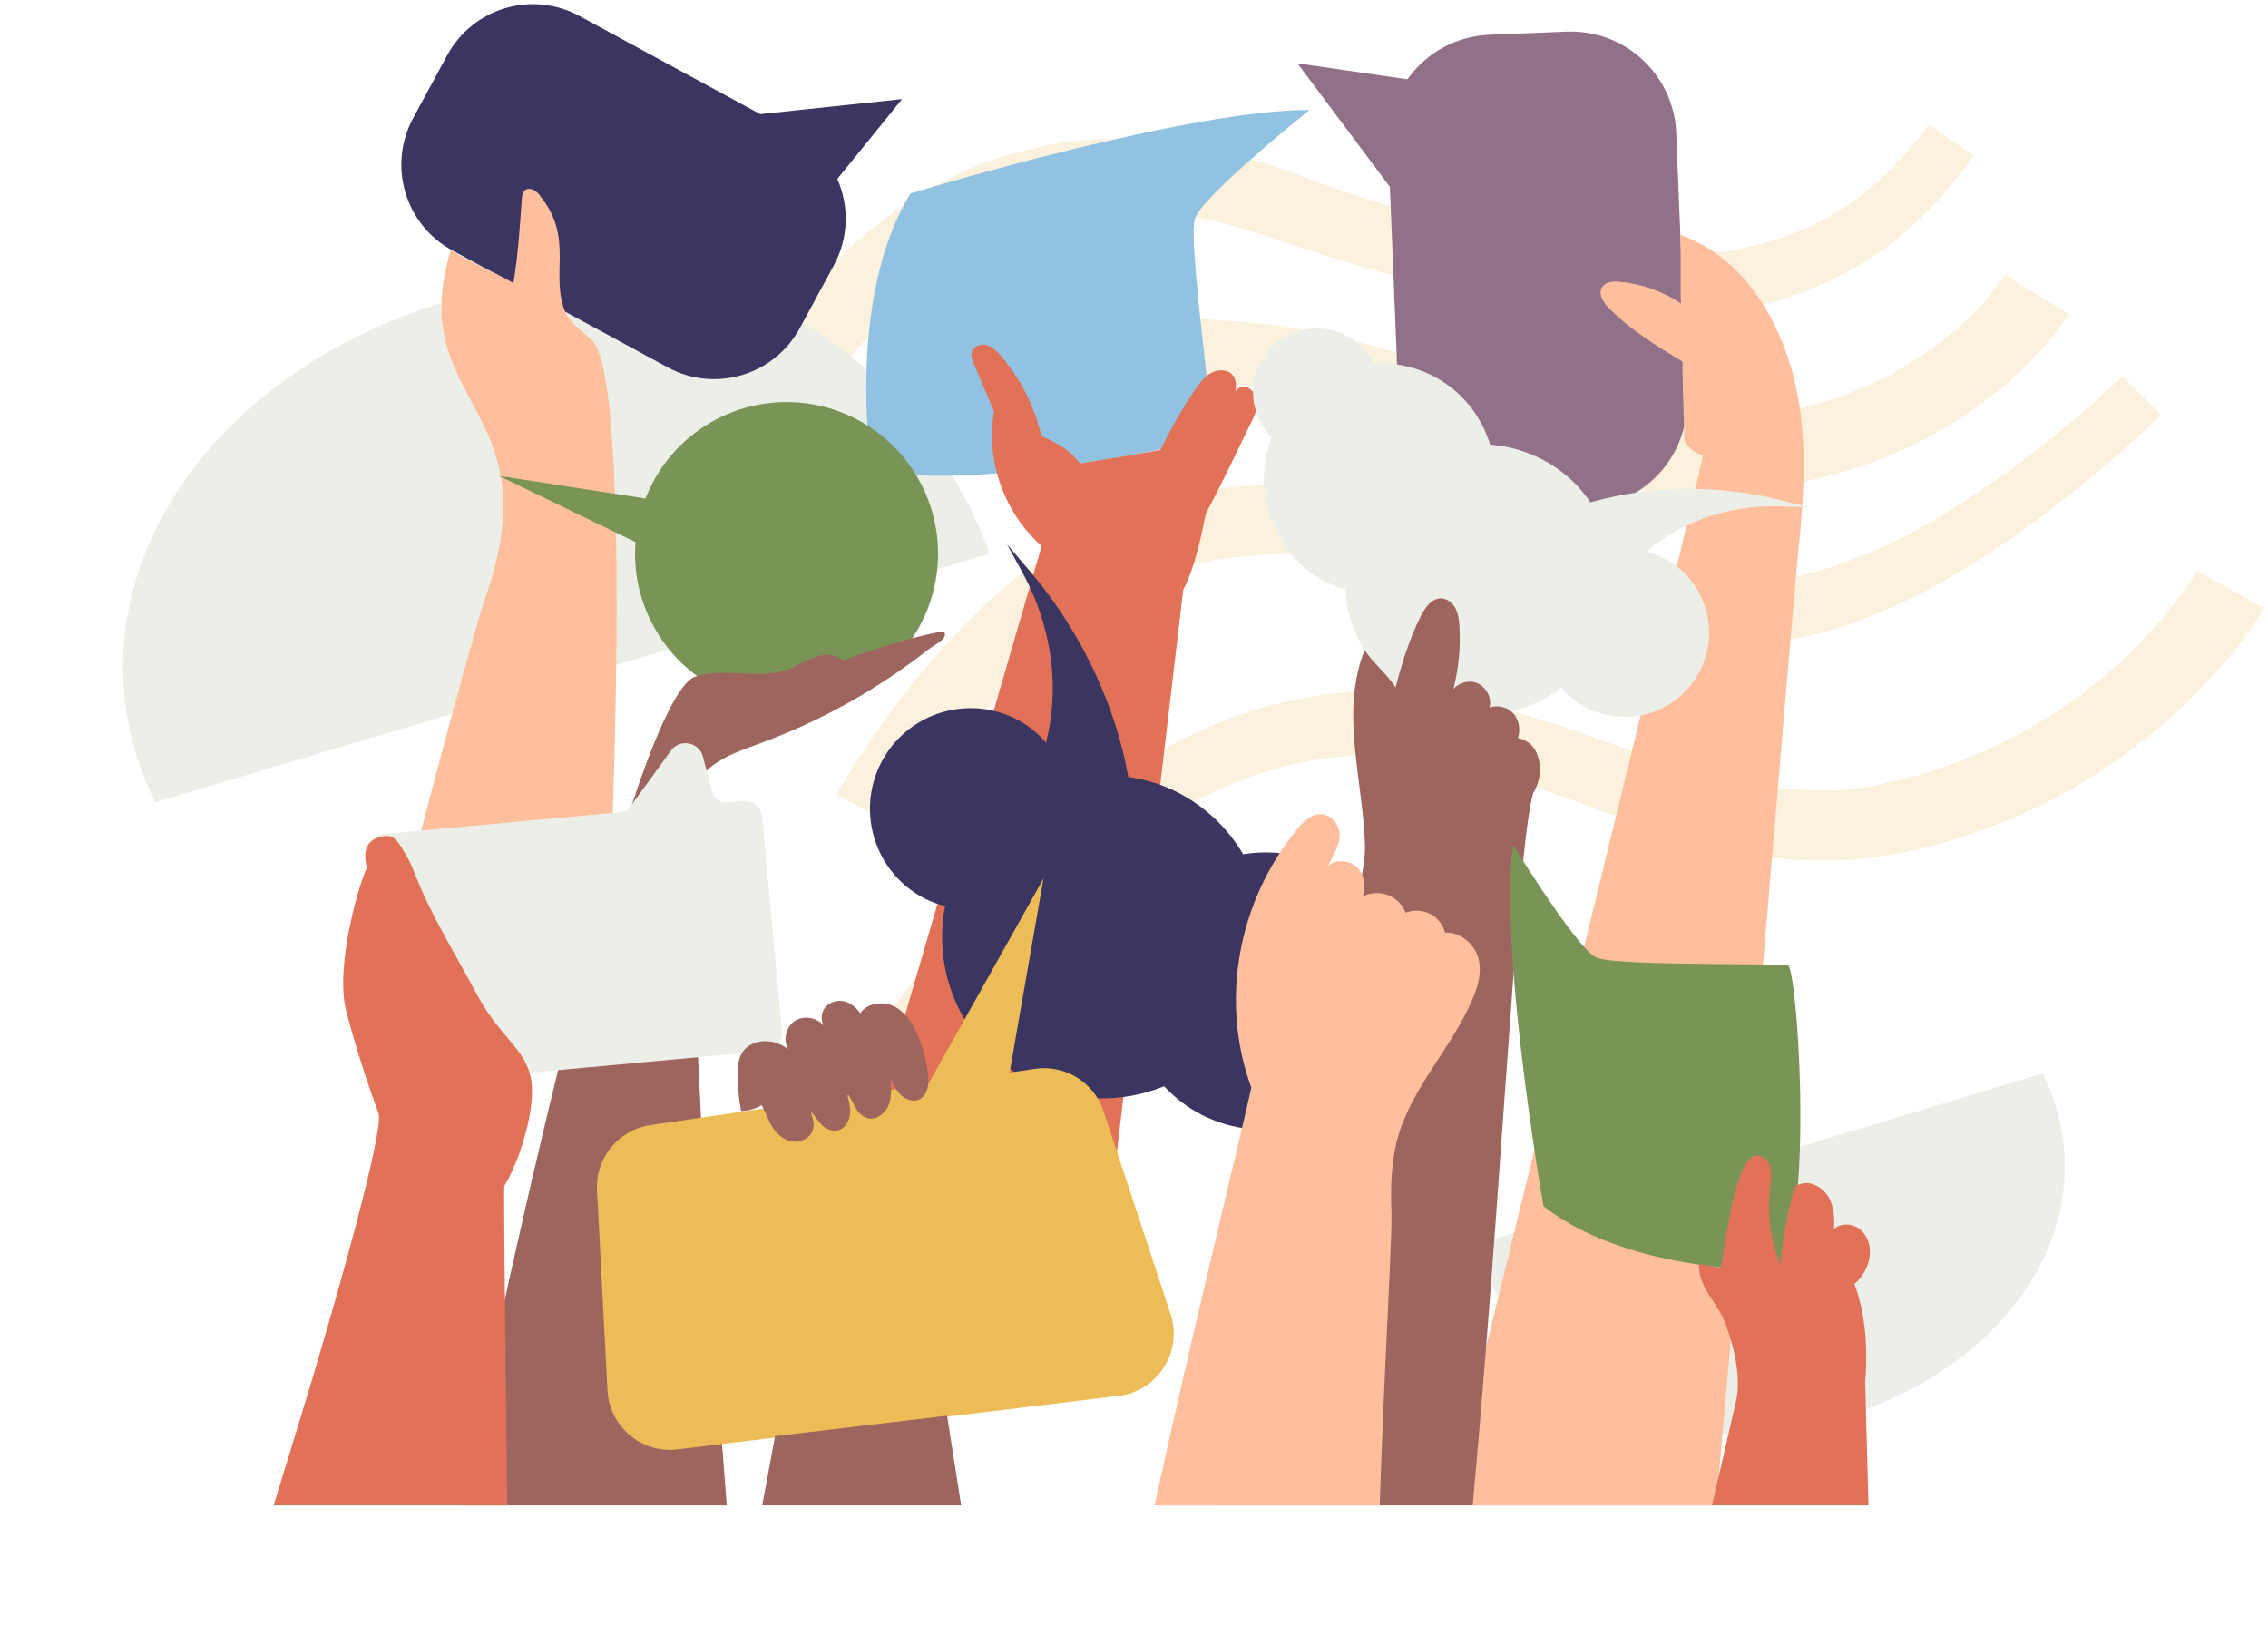
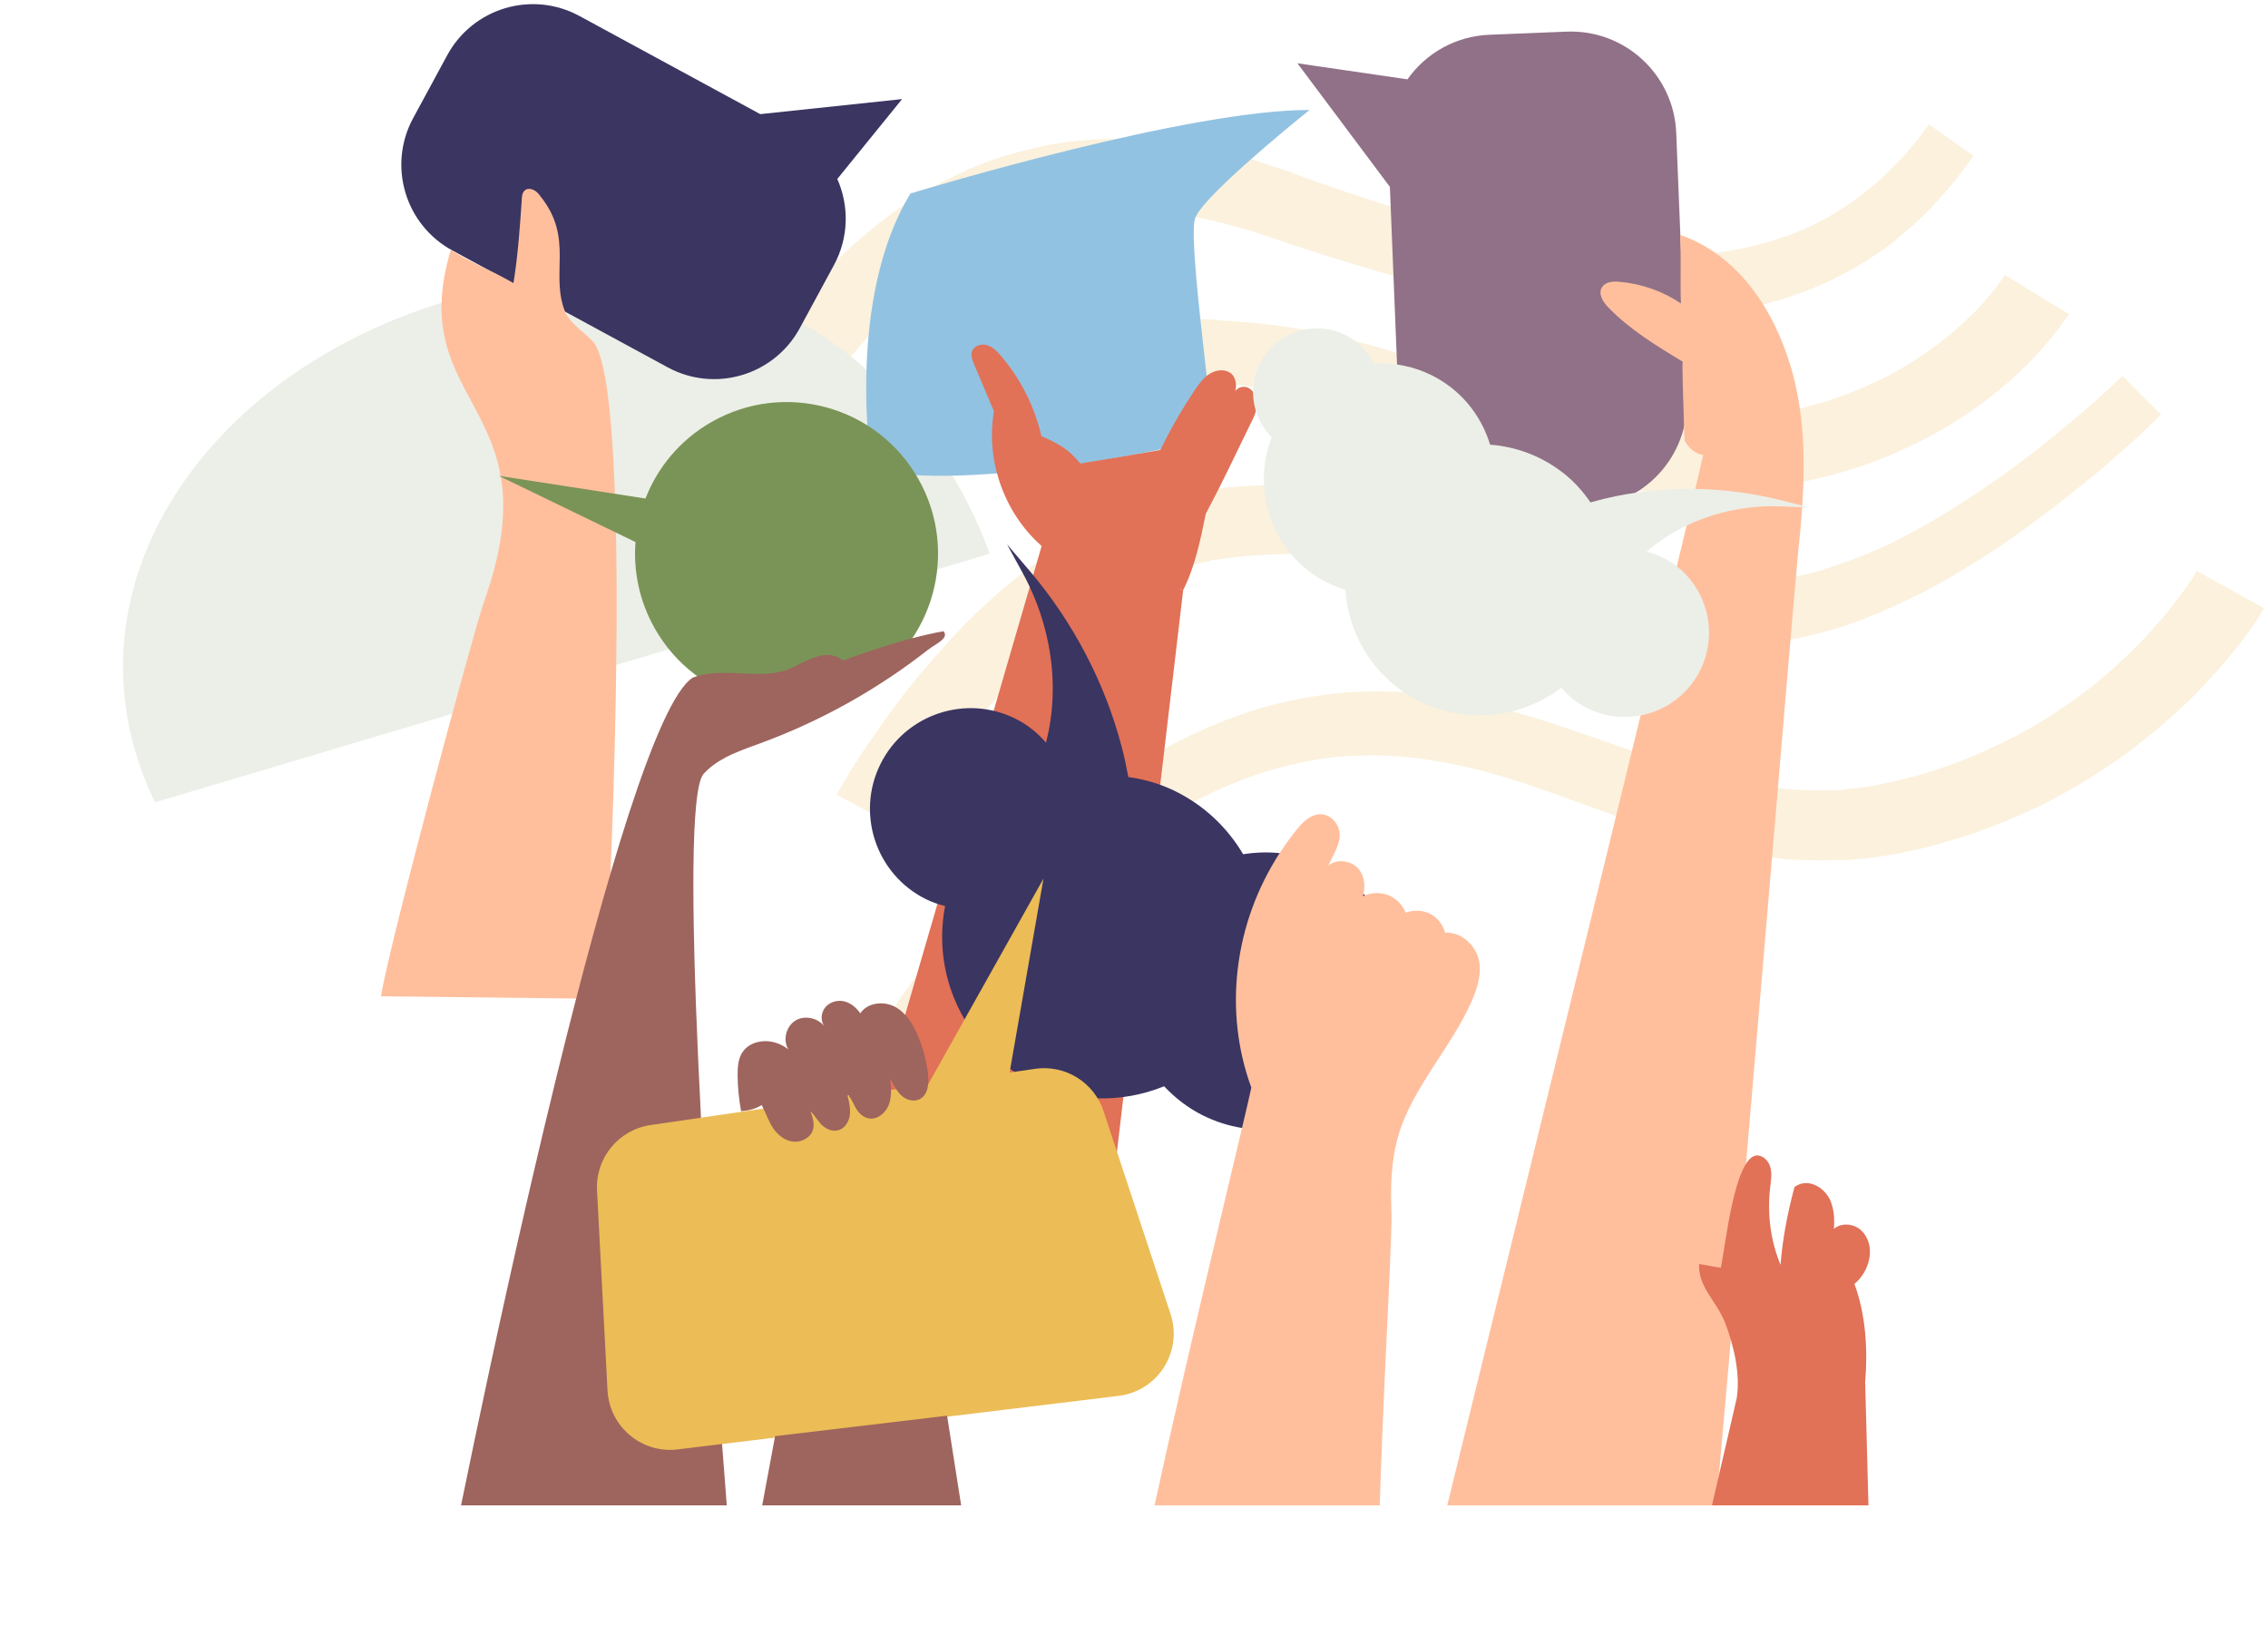
<svg xmlns="http://www.w3.org/2000/svg" width="547" height="392" viewBox="0 0 547 392" fill="none">
  <g style="mix-blend-mode:multiply">
    <path d="M170.265 104.091C177.692 91.876 185.915 79.793 195.995 68.772C201.035 63.328 206.473 58.149 212.441 53.502C218.409 48.855 225.041 44.739 232.07 41.552L233.396 40.888L234.722 40.357L237.375 39.295C239.232 38.631 241.089 37.967 242.813 37.436C244.669 36.905 246.526 36.373 248.383 35.975L251.168 35.311C252.097 35.046 253.025 34.913 253.953 34.78C261.513 33.452 269.338 33.187 276.765 33.851C284.325 34.382 291.752 35.709 298.914 37.569L304.219 39.162C305.944 39.693 307.668 40.357 309.525 40.888C310.32 41.154 311.249 41.419 312.044 41.817L314.432 42.747C316.023 43.278 317.747 43.942 319.339 44.473C332.337 48.988 345.467 53.104 358.729 56.291C371.992 59.477 385.255 61.602 398.518 61.867C411.648 62 424.778 60.008 436.317 54.697C447.855 49.386 457.67 40.622 465.23 30L475.972 37.569C471.728 43.676 466.821 49.386 461.118 54.564C459.659 55.759 458.2 56.954 456.741 58.282C455.283 59.477 453.691 60.539 452.099 61.602C450.508 62.664 448.916 63.593 447.192 64.656L444.672 65.983C443.877 66.382 442.948 66.913 442.152 67.311C435.256 70.631 427.961 73.021 420.667 74.481C413.239 75.942 405.812 76.606 398.518 76.606C383.796 76.606 369.34 74.481 355.414 71.427C341.355 68.241 327.827 64.257 314.299 59.876C312.575 59.344 310.983 58.813 309.259 58.149L306.739 57.353C305.944 57.087 305.148 56.822 304.352 56.556C302.76 56.025 301.169 55.494 299.577 55.095L294.803 53.768C288.437 52.174 282.071 51.112 275.572 50.846C262.84 50.05 250.24 52.174 238.966 57.751C233.263 60.407 227.958 63.859 223.051 67.842C218.011 71.826 213.369 76.473 209.125 81.386C200.504 91.212 192.945 102.498 186.048 114.183L170 104.622L170.265 104.091Z" fill="#ECBC56" fill-opacity="0.2" />
    <path d="M498.784 75.942L498.519 76.473L498.254 76.871L497.723 77.535C497.723 77.535 497.06 78.465 496.795 78.863C496.132 79.66 495.601 80.457 494.938 81.253C493.612 82.847 492.286 84.307 490.959 85.768C488.307 88.689 485.389 91.344 482.339 93.867C476.238 98.913 469.739 103.162 462.71 106.614C459.261 108.34 455.68 109.934 452.099 111.261C448.518 112.589 444.805 113.784 441.091 114.714C440.163 114.979 439.234 115.112 438.306 115.378C437.378 115.643 436.449 115.776 435.521 116.042C433.664 116.44 431.807 116.838 429.818 117.104L427.033 117.502L424.247 117.768C422.391 118.033 420.534 118.166 418.677 118.299C411.25 118.963 403.558 119.095 395.998 118.432C388.438 117.9 380.878 116.573 373.584 114.714C366.289 112.855 359.26 110.332 352.496 107.809C345.732 105.286 339.233 102.764 332.734 100.506C326.236 98.249 319.737 96.39 313.105 95.062C306.474 93.734 299.843 92.805 293.079 92.407C291.354 92.274 289.63 92.274 288.039 92.141H285.519H282.999H280.479C279.551 92.141 278.887 92.141 278.092 92.141H275.704C274.909 92.274 274.113 92.407 273.317 92.54C266.951 93.203 260.585 94.797 254.616 97.32C242.547 102.1 231.672 110.199 222.388 119.892C217.746 124.805 213.502 129.983 209.523 135.56C207.534 138.349 205.677 141.137 203.953 144.058C203.024 145.519 202.228 146.979 201.433 148.44C201.035 149.237 200.637 149.9 200.239 150.697L199.709 151.759L199.178 152.822L187.109 147.51C187.109 147.51 187.507 146.581 187.772 146.05L188.435 144.722C188.833 143.925 189.231 142.996 189.761 142.199C190.69 140.473 191.486 138.88 192.414 137.286C194.271 134.1 196.26 130.913 198.382 127.859C202.494 121.751 207.136 115.776 212.308 110.332C217.481 104.888 223.051 99.71 229.152 95.195C235.253 90.681 242.017 86.83 249.179 83.776C256.341 80.722 263.9 78.73 271.593 77.801C272.521 77.801 273.582 77.535 274.511 77.403H277.428C278.357 77.137 279.418 77.004 280.346 77.004H283.131H285.917H288.702C290.559 77.004 292.415 77.004 294.272 77.27C301.699 77.668 309.127 78.465 316.554 79.925C323.848 81.386 331.143 83.245 338.172 85.502C352.231 90.017 365.095 95.593 378.093 98.647C384.592 100.241 391.091 101.17 397.722 101.569C404.353 101.967 410.985 101.834 417.616 101.037C419.34 101.037 420.932 100.639 422.656 100.506L425.176 100.241L427.563 99.842C429.155 99.577 430.746 99.178 432.338 98.913C433.134 98.78 433.929 98.515 434.725 98.382C435.521 98.116 436.317 97.984 437.112 97.718C440.295 96.921 443.346 95.859 446.396 94.664C449.447 93.469 452.365 92.141 455.282 90.681C460.985 87.627 466.423 84.042 471.198 79.925C473.585 77.801 475.972 75.676 478.094 73.286C479.155 72.091 480.216 70.896 481.145 69.701C481.675 69.037 482.073 68.506 482.471 67.842C482.736 67.577 482.869 67.311 483.134 66.913L483.4 66.515V66.249L499.315 75.942H498.784Z" fill="#ECBC56" fill-opacity="0.2" />
    <path d="M201.831 191.594L202.626 190.133L203.422 188.805C203.953 188.008 204.483 187.079 204.881 186.282C205.942 184.556 207.003 182.963 208.064 181.369C210.186 178.183 212.441 174.996 214.695 171.809C216.95 168.755 219.337 165.701 221.857 162.647C224.377 159.726 226.897 156.805 229.55 153.884C234.855 148.174 240.558 142.863 246.924 137.95C253.157 133.17 259.922 128.656 267.349 125.336L270.134 124.008C271.062 123.61 271.991 123.212 273.052 122.813C273.98 122.415 274.908 122.017 275.969 121.751L278.887 120.822C278.887 120.822 279.816 120.556 280.346 120.423L281.805 120.025L284.856 119.228C285.917 118.963 286.845 118.83 287.906 118.697L289.498 118.432H290.293L290.956 118.166C298.649 117.104 306.607 116.706 314.564 117.104C322.522 117.502 330.347 118.564 338.039 120.556C345.599 122.415 353.026 124.938 360.056 127.594C367.085 130.249 373.849 132.905 380.48 135.162C387.244 137.286 393.876 139.145 400.64 139.942C407.404 140.872 414.3 141.004 421.197 140.606L426.369 140.075L431.542 139.278C434.725 138.747 438.041 137.95 441.224 136.888C444.407 135.826 447.723 134.631 450.906 133.303C452.497 132.639 454.089 131.842 455.68 131.179C457.272 130.382 458.863 129.585 460.322 128.789C463.505 127.195 466.556 125.336 469.606 123.477C472.657 121.618 475.707 119.627 478.625 117.635C484.593 113.652 490.296 109.27 495.866 104.755C498.652 102.498 501.437 100.108 504.089 97.851C505.416 96.656 506.742 95.461 508.068 94.266C509.395 93.071 510.721 91.743 511.914 90.681L521.198 99.975C519.739 101.436 518.413 102.631 517.087 103.959C515.761 105.286 514.302 106.481 512.843 107.809C510.058 110.332 507.14 112.855 504.222 115.245C498.386 120.025 492.418 124.672 486.185 129.054C483.134 131.311 479.951 133.303 476.635 135.428C473.32 137.419 470.137 139.411 466.688 141.27C464.964 142.199 463.24 143.129 461.516 143.925C459.792 144.722 458.068 145.652 456.211 146.448C452.63 148.042 449.049 149.502 445.203 150.83C441.489 152.025 437.51 153.087 433.531 153.884L427.696 154.813L421.86 155.477C414.035 156.141 406.077 156.141 398.252 155.079C390.427 154.15 382.735 152.291 375.308 150.033C368.013 147.776 360.984 144.988 354.087 142.598C347.191 140.075 340.559 137.95 333.795 136.357C327.031 134.764 320.267 133.967 313.503 133.701C306.739 133.436 299.842 133.967 292.946 135.029H292.283L291.752 135.295L290.559 135.56C289.763 135.693 288.967 135.826 288.171 136.091L285.784 136.755L284.59 137.021C284.59 137.021 283.795 137.286 283.397 137.419L281.142 138.216C280.346 138.481 279.683 138.88 278.887 139.145C278.092 139.411 277.296 139.677 276.633 140.075L274.378 141.137C268.41 144.058 262.839 147.776 257.402 152.025C252.096 156.274 247.057 161.187 242.282 166.233C239.895 168.755 237.64 171.411 235.518 174.199C233.263 176.988 231.141 179.776 229.152 182.564C227.162 185.486 225.173 188.407 223.184 191.328C222.255 192.789 221.327 194.249 220.398 195.842C220.001 196.639 219.47 197.303 219.072 198.1L218.409 199.162L217.878 200.224L201.433 191.461L201.831 191.594Z" fill="#ECBC56" fill-opacity="0.2" />
    <path d="M546.266 146.182L545.735 147.112L545.337 147.909C545.337 147.909 544.674 148.838 544.409 149.369C543.746 150.299 543.215 151.228 542.552 152.025C541.358 153.751 540.032 155.477 538.706 157.07C536.053 160.39 533.268 163.444 530.483 166.365C524.647 172.34 518.414 177.651 511.65 182.564C508.201 184.954 504.753 187.212 501.172 189.336C499.448 190.398 497.591 191.328 495.734 192.39L492.949 193.851C492.021 194.382 491.092 194.78 490.164 195.178C482.737 198.631 474.912 201.552 466.954 203.676C464.965 204.207 462.975 204.739 460.986 205.137L457.935 205.801L456.344 206.066C456.344 206.066 455.283 206.199 454.752 206.332C452.63 206.597 450.508 206.996 448.386 207.129L445.203 207.394H442.02C439.898 207.527 437.776 207.394 435.654 207.394C434.593 207.394 433.532 207.394 432.471 207.261C431.41 207.261 430.349 207.129 429.288 206.996L426.237 206.597H424.646L423.054 206.199L420.004 205.668L416.953 205.004C408.863 203.278 401.171 200.888 393.743 198.232C386.316 195.577 379.022 192.788 371.992 190.398C364.831 187.875 357.801 185.751 350.639 184.29C343.477 182.83 336.448 182.033 329.286 182.166C322.257 182.166 315.095 183.361 308.198 185.22C301.302 187.079 294.67 189.867 288.172 193.187C281.673 196.506 275.572 200.622 269.604 205.004C263.768 209.519 258.065 214.431 252.76 219.61C247.455 224.788 242.282 230.365 237.508 236.207C235.121 239.129 232.733 242.05 230.479 245.104C229.418 246.564 228.224 248.158 227.163 249.618C226.632 250.415 226.102 251.212 225.571 251.875L224.776 253.07L224.112 254.133L212.972 247.228L213.767 245.9L214.563 244.573C215.094 243.776 215.624 242.846 216.287 242.05C217.348 240.324 218.542 238.73 219.736 237.137C222.123 233.95 224.51 230.763 227.03 227.577C232.07 221.336 237.375 215.361 242.946 209.784C248.516 204.075 254.617 198.763 260.983 193.718C267.349 188.805 274.113 184.158 281.275 180.307C288.437 176.456 296.129 173.137 304.087 170.747C312.177 168.49 320.4 167.029 328.756 166.763C337.111 166.498 345.467 167.295 353.557 168.888C361.648 170.481 369.34 172.739 376.9 175.261C391.887 180.307 406.078 186.017 420.136 188.672L422.789 189.203L425.442 189.602L426.768 189.867H428.094L430.747 190.265C434.328 190.531 437.776 190.664 441.224 190.531H443.877L446.529 190.133C448.254 190.133 449.978 189.734 451.702 189.469C452.1 189.469 452.63 189.469 453.028 189.203L454.354 188.938L456.874 188.407C458.598 188.008 460.323 187.477 462.179 187.079C469.209 185.087 475.84 182.564 482.339 179.378C483.135 178.979 483.93 178.581 484.726 178.182L487.113 176.987C488.705 176.058 490.297 175.261 491.755 174.332C494.806 172.473 497.856 170.481 500.774 168.357C506.61 164.108 512.048 159.328 516.955 154.149C519.475 151.494 521.729 148.838 523.984 146.05C525.045 144.589 526.106 143.261 527.167 141.801C527.698 141.137 528.095 140.34 528.626 139.676C528.891 139.278 529.024 139.012 529.289 138.614L529.554 138.083L529.82 137.685L546.133 146.714L546.266 146.182Z" fill="#ECBC56" fill-opacity="0.2" />
  </g>
  <g style="mix-blend-mode:multiply" clip-path="url(#clip0_324_26979)">
    <g style="mix-blend-mode:multiply">
      <path d="M100.466 75.034C45.618 94.726 14.185 145.529 37.377 193.468L238.681 133.527C238.681 133.527 207.869 36.813 100.466 75.034Z" fill="#ECEFE7" />
    </g>
  </g>
  <g style="mix-blend-mode:multiply" clip-path="url(#clip1_324_26979)">
    <g style="mix-blend-mode:multiply">
-       <path d="M449.935 339.815C487.302 326.229 508.609 291.48 492.654 258.836L355.472 300.286C355.472 300.286 376.761 366.187 449.935 339.815Z" fill="#ECEFE7" />
-     </g>
+       </g>
  </g>
  <path d="M210.367 112.938C230.408 119.181 290.501 107.376 292.364 104.741C292.537 103.971 291.642 96.065 290.777 88.418C289.154 74.057 287.133 56.182 288.207 52.734C289.74 47.804 310.404 30.899 315.834 26.521C286.825 26.45 224.3 45.224 219.595 46.65C203.987 72.1 209.962 112.811 210.367 112.936V112.938Z" fill="#92C2E1" />
  <path d="M251.952 132.284C242.487 124.437 237.621 111.435 239.732 99.188C238.132 95.407 236.534 91.629 234.934 87.851C234.503 86.832 234.067 85.689 234.466 84.655C234.979 83.32 236.739 82.821 238.108 83.249C239.477 83.674 240.521 84.763 241.448 85.853C246.193 91.431 249.583 98.147 251.189 105.285C251.245 105.276 251.301 105.268 251.359 105.251C255.361 107.02 257.804 108.375 260.529 111.76C267.011 110.742 273.41 109.661 279.87 108.5C282.259 103.557 285.167 98.49 288.253 93.946C289.245 92.486 290.314 91.008 291.821 90.088C293.33 89.167 295.398 88.936 296.817 89.985C298.236 91.034 298.436 93.541 297.623 95.036C297.832 93.677 299.564 92.93 300.847 93.426C302.132 93.923 302.897 95.312 303.026 96.68C303.156 98.048 302.929 99.477 302.321 100.711C298.259 108.968 295.549 114.945 290.818 123.869C289.501 130.357 288.177 136.736 285.361 142.287C274.428 139.085 261.245 139.992 251.95 132.284H251.952Z" fill="#E17157" />
  <path d="M267.903 290.309L285.363 142.287L251.486 130.778L205.835 287.528L267.903 290.309Z" fill="#E17157" />
  <path d="M339.449 19.128L312.914 15.26L335.215 45.062L337.379 98.736C337.947 112.783 349.784 123.709 363.82 123.142L382.466 122.389C396.502 121.821 407.421 109.976 406.854 95.929L404.277 32.036C403.71 17.989 391.873 7.063 377.837 7.63L359.191 8.383C350.987 8.715 343.852 12.903 339.449 19.128Z" fill="#917187" />
  <path d="M434.681 121.932C434.674 122.059 434.666 122.186 434.657 122.314C434.431 125.697 434.111 129.078 433.745 132.44C433.305 136.472 429.508 181.71 425.183 232.731C423.861 248.318 422.49 264.447 421.151 280.103C421.056 281.238 420.957 282.369 420.862 283.499C420.198 291.248 419.545 298.858 418.911 306.211C417.971 317.108 417.072 327.439 416.248 336.799C416.181 337.558 416.114 338.309 416.05 339.054C415.248 348.146 414.521 356.259 413.902 363H349.053C351.547 352.813 354.771 339.666 358.438 324.718C361.08 313.949 363.949 302.245 366.94 290.046C371.58 271.119 376.511 250.998 381.33 231.307C386.397 210.604 391.338 190.376 395.689 172.514C399.012 158.869 401.99 146.607 404.413 136.565C405.273 132.992 406.067 129.701 406.778 126.73C407.587 123.356 408.292 120.393 408.883 117.897C409.831 113.877 410.478 111.072 410.765 109.71C409.025 109.439 407.354 108.319 406.246 106.127C406.224 105.197 406.194 104.122 406.16 102.97C405.966 96.395 405.631 87.219 405.858 87.234C399.452 83.356 392.975 79.423 387.798 74.033C386.56 72.745 385.357 70.777 386.416 69.2C387.263 67.938 389.023 67.817 390.476 67.94C395.86 68.389 401.039 70.21 405.411 73.189C405.2 67.569 405.489 62.405 405.226 56.642C405.239 56.649 405.254 56.651 405.267 56.657C419.049 61.48 427.65 74.299 431.858 88.28C435.086 98.993 435.424 110.461 434.678 121.932H434.681Z" fill="#FFBF9D" />
  <path d="M434.681 121.932L429.935 120.721C423.031 118.963 415.942 118.02 408.883 117.899C404.046 117.817 399.223 118.121 394.482 118.814C392.828 119.053 391.183 119.343 389.553 119.679C387.686 120.057 385.784 120.529 383.587 121.144C381.567 118.193 379.316 115.791 376.722 113.815C371.681 109.972 365.7 107.702 359.389 107.227C357.649 101.568 354.303 96.728 349.693 93.215C345.976 90.382 341.586 88.567 336.94 87.894C335.1 87.627 333.225 87.538 331.334 87.633C330.253 85.495 328.796 83.715 326.996 82.343C320.219 77.179 310.508 78.493 305.348 85.275C300.685 91.403 301.29 99.992 306.704 105.456C302.226 117.053 305.911 130.293 315.762 137.802C318.3 139.735 321.224 141.217 324.462 142.214C324.846 147.487 326.452 152.5 329.085 156.878C330.952 159.985 333.337 162.77 336.168 165.105C336.336 165.243 336.504 165.379 336.674 165.515C336.782 165.601 336.89 165.688 337 165.77C337.037 165.8 337.075 165.828 337.114 165.858C340.676 168.57 344.656 170.452 348.798 171.5C349.876 171.774 350.963 171.992 352.058 172.15C353.233 172.323 354.417 172.433 355.601 172.476C356.763 172.519 357.927 172.497 359.085 172.417C360.903 172.29 362.712 172.01 364.495 171.578C368.775 170.54 372.893 168.626 376.573 165.843C377.554 166.997 378.544 167.947 379.577 168.734C384.346 172.368 390.219 173.563 395.689 172.517C400.439 171.613 404.885 169.021 408.037 164.878C414.765 156.038 413.124 143.399 404.411 136.567C404.338 136.509 404.262 136.451 404.187 136.395C402.102 134.807 399.734 133.672 397.13 133.003C398.264 132.038 399.366 131.18 400.476 130.407C402.567 128.949 404.68 127.738 406.778 126.733C415.942 122.34 424.76 121.893 429.73 122.104L434.657 122.314L436.479 122.391L434.681 121.932Z" fill="#ECEFE7" />
-   <path d="M369.771 191.304C368.768 194.627 367.768 202.854 366.709 214.553C365.554 227.344 364.329 244.288 362.953 263.52C361.612 282.317 360.131 303.299 358.436 324.72C357.429 337.446 356.347 350.328 355.176 363.002H292.696C300.234 330.078 308.222 297.788 314.801 270.905C319.883 250.153 324.122 232.621 326.662 220.504C327.114 218.346 327.513 216.363 327.854 214.562C328.102 213.241 328.32 212.018 328.505 210.902C329.016 207.808 329.27 205.508 329.227 204.108C328.744 188.026 323.175 171.788 329.081 156.88C329.096 156.841 329.111 156.8 329.126 156.761C330.857 159.435 334.12 162.242 336.161 165.107C336.317 165.325 336.465 165.545 336.606 165.765C336.625 165.683 336.647 165.601 336.668 165.517C338.063 159.957 340.066 153.773 342.617 148.661C343.673 146.545 345.316 144.178 347.679 144.292C349.128 144.363 350.383 145.436 351.049 146.726C351.713 148.018 351.886 149.501 351.981 150.949C352.309 156.045 351.787 161.193 350.54 166.141C351.886 164.633 354.171 163.94 356.088 164.648C358.516 165.545 359.933 168.534 359.212 170.616C360.974 169.975 363.057 170.381 364.491 171.576C364.715 171.762 364.926 171.971 365.116 172.195C366.513 173.857 366.739 176.403 366.077 177.971C368.037 178.299 369.79 179.674 370.575 181.501C371.36 183.329 372.302 186.874 369.764 191.3L369.771 191.304Z" fill="#9E645E" />
  <path d="M201.941 43.156L217.565 23.895L183.362 27.522L139.742 3.85C128.327 -2.345 114.054 1.895 107.864 13.318L99.64 28.495C93.45 39.918 97.687 54.202 109.101 60.396L161.029 88.574C172.444 94.768 186.717 90.528 192.907 79.106L201.131 63.928C204.749 57.251 204.8 49.599 201.941 43.156Z" fill="#3A3561" />
  <path d="M116.844 144.747C114.282 151.941 93.741 228.176 91.887 240.246L145.619 240.863C147.851 210.004 152.458 92.861 143.015 82.357C140.846 80.096 138.053 78.361 136.49 75.647C132.385 66.265 138.72 57.561 130.186 47.135C128.952 45.269 126.216 44.669 125.891 47.416C125.412 54.376 124.966 61.337 123.836 68.261C123.797 68.263 123.761 68.266 123.758 68.22C118.282 65.079 113.459 63.26 108.724 60.273C97.368 97.936 133.648 97.573 116.846 144.745L116.844 144.747Z" fill="#FFBF9D" />
  <path d="M120.291 114.736L153.273 130.711C152.728 137.728 154.196 144.976 157.928 151.557C167.885 169.118 190.184 175.278 207.734 165.312C225.283 155.348 231.439 133.033 221.48 115.469C211.523 97.908 189.224 91.748 171.673 101.714C164.075 106.027 158.618 112.658 155.675 120.214L120.291 114.734V114.736Z" fill="#7A9457" />
  <path d="M223.801 156.699C211.587 166.277 197.861 173.923 183.29 179.266C180.569 180.265 177.743 181.229 175.173 182.556C173.118 183.618 171.227 184.908 169.677 186.628C166.522 190.283 166.787 219.852 168.383 255.443C168.59 260.048 168.818 264.751 169.064 269.516C170.461 296.504 172.43 325.346 174.146 348.207C174.543 353.491 174.927 358.453 175.287 363H111.196C115.034 344.236 120.731 317.298 127.192 289.239C127.613 287.414 128.036 285.584 128.462 283.752C130.207 276.254 132.001 268.706 133.827 261.247C134.045 260.354 134.262 259.461 134.482 258.572C140.17 235.456 146.112 213.323 151.688 196.174C157.432 178.524 162.786 166.147 167.083 163.394C167.432 163.26 167.781 163.144 168.135 163.038C175.218 160.932 183.351 164.041 190.308 161.346C194.308 159.616 199.166 155.948 203.329 159.281C208.504 157.374 214.315 155.408 220.037 153.9C222.581 153.229 225.108 152.649 227.553 152.204C229.043 153.907 225.58 155.3 223.799 156.699H223.801Z" fill="#9E645E" />
-   <path d="M188.599 248.693L188.297 245.418L183.84 197.062C183.618 194.669 181.501 192.906 179.112 193.127L175.196 193.489C173.644 193.631 172.225 192.641 171.824 191.133L169.565 182.558L169.535 182.446C169.105 180.806 167.799 179.593 166.132 179.283C165.723 179.205 165.315 179.188 164.914 179.225C163.694 179.339 162.566 179.965 161.816 181.005L151.986 194.544C151.451 195.286 150.617 195.761 149.707 195.843L146.082 196.177L143.114 196.452L92.236 201.149C90.291 201.328 88.762 202.769 88.381 204.59C88.292 205.005 88.264 205.438 88.305 205.883L93.066 257.514C93.286 259.903 95.405 261.666 97.792 261.445L123.185 259.102L127.721 258.684L128.875 258.576L159.179 255.779L162.773 255.447L173.03 254.5L184.666 253.425C184.77 253.417 184.869 253.404 184.968 253.384C187.197 253.02 188.804 250.978 188.592 248.696L188.599 248.693Z" fill="#ECEFE7" />
-   <path d="M121.641 285.97C121.606 286.028 121.589 287.204 121.589 289.241C121.589 293.96 121.675 303.305 121.789 314.085C121.971 330.943 122.225 351.309 122.344 363.002H66L72.315 342.415C81.621 312.1 92.684 272.258 91.293 268.462C88.402 260.572 85.573 251.868 83.493 243.722C80.606 232.425 87.255 211.139 88.51 209.296C88.057 207.521 87.921 205.896 88.385 204.588C88.797 203.417 89.691 202.502 91.263 201.973C94.676 200.819 95.591 202.387 96.854 204.37C98.072 206.28 99.122 208.269 99.935 210.384C103.909 220.717 109.888 230.133 115.088 239.91C118.467 246.262 122.186 249.714 124.823 253.233C126.093 254.923 127.113 256.632 127.725 258.682C127.799 258.928 127.868 259.178 127.928 259.435C128.064 260.002 128.163 260.608 128.225 261.251C128.857 267.694 125.97 277.564 122.861 283.756C122.456 284.563 122.048 285.305 121.643 285.972L121.641 285.97Z" fill="#E17157" />
  <path d="M346.056 229.242C345.361 228.64 344.54 228.098 343.581 227.619C341.386 226.525 338.984 225.908 336.42 225.783C336.157 225.768 335.89 225.76 335.622 225.757C334.038 222.074 331.856 218.743 329.188 215.901C329.081 215.78 328.966 215.664 328.852 215.547C328.529 215.211 328.199 214.883 327.862 214.565C327.862 214.565 327.858 214.561 327.856 214.561C325.517 212.328 322.858 210.449 319.952 209.001C318.481 208.267 316.974 207.65 315.43 207.149C313.218 206.433 310.941 205.956 308.623 205.721C305.732 205.43 302.778 205.516 299.82 205.991C295.982 199.47 290.391 194.249 283.615 190.865C280.126 189.124 276.364 187.976 272.133 187.37C271.631 184.686 271.135 182.394 270.555 180.193C266.523 164.673 258.763 149.876 248.123 137.406L242.881 131.266L246.752 138.354C250.251 144.771 255.758 157.95 253.295 174.135C253.056 175.733 252.715 177.367 252.282 179.093C250.191 176.65 247.724 174.709 244.921 173.31C232.944 167.334 218.336 172.223 212.364 184.213C206.391 196.199 211.277 210.815 223.256 216.792C224.645 217.485 226.182 218.044 227.94 218.488C226.085 228.124 227.92 237.795 232.64 245.811C235.387 250.474 239.11 254.58 243.649 257.79C243.972 258.021 244.302 258.246 244.634 258.466C245.941 259.333 247.314 260.129 248.746 260.844C253.763 263.346 259.218 264.682 264.74 264.844C270.135 265.004 275.592 264.039 280.764 261.944C283.539 264.894 286.674 267.245 290.085 268.95C293.125 270.467 296.318 271.477 299.555 271.997C304.611 272.812 309.768 272.439 314.624 270.961C314.684 270.942 314.745 270.924 314.807 270.903C320.318 269.189 325.426 266.048 329.527 261.594C338.238 264.52 340.693 259.916 344.799 251.678C348.865 243.519 351.979 234.336 346.06 229.24L346.056 229.242Z" fill="#3A3561" />
  <path d="M355.025 241.241C350.144 252.474 340.803 261.998 337.315 273.639C335.484 279.754 335.361 286.169 335.598 292.495C335.745 296.392 334.831 313.388 333.945 332.971C333.503 342.773 333.067 353.223 332.774 363.002H278.451C285.59 330.291 295.064 291.03 299.553 271.999C300.607 267.517 301.39 264.158 301.797 262.27C294.997 243.703 297.677 222.592 308.623 205.723C309.941 203.695 311.375 201.727 312.927 199.835C314.335 198.12 316.185 196.303 318.563 196.353C321.308 196.411 323.216 199.114 323.112 201.57C323.009 204.025 321.491 206.23 320.316 208.841C322.093 207.005 325.713 207.439 327.459 209.297C327.914 209.782 328.257 210.324 328.509 210.904C328.509 210.908 328.509 210.91 328.513 210.913C329.143 212.369 329.173 214.046 328.854 215.55C328.813 215.742 328.768 215.929 328.716 216.115C328.871 216.039 329.029 215.968 329.191 215.903C330.969 215.183 333.097 215.17 334.883 215.884C336.827 216.665 338.319 218.296 339.022 220.087C340.931 219.338 343.238 219.464 345.029 220.415C346.821 221.367 348.05 223.119 348.518 224.882C352.373 224.713 355.698 227.771 356.577 231.132C357.457 234.496 356.424 238.022 355.027 241.243L355.025 241.241Z" fill="#FFBF9D" />
-   <path d="M431.309 232.845C431.188 232.802 430.858 232.766 430.358 232.733C428.096 232.587 422.344 232.535 416.748 232.485C405.379 232.379 391.548 232.254 386.505 231.311C385.853 231.191 385.349 231.055 385.015 230.904C382.453 229.749 376.707 221.77 371.884 214.553C371.752 214.354 371.623 214.162 371.494 213.966C368.609 209.622 366.103 205.635 364.89 203.682C363.132 217.77 365.31 241.427 367.751 260.578V260.585C367.876 261.575 368.003 262.555 368.13 263.519C369.831 276.437 371.567 286.837 372.115 290.048C372.173 290.387 372.216 290.644 372.246 290.818C382.943 299.337 397.835 303.231 409.776 304.958C410.925 305.124 412.048 305.271 413.135 305.398H413.141C413.788 305.473 414.424 305.545 415.047 305.607C418.568 305.97 421.662 306.144 424.09 306.213C427.551 306.315 429.651 306.203 429.687 306.118C429.756 305.967 429.823 305.812 429.89 305.652C430.125 305.098 430.345 304.511 430.558 303.885C431.3 301.702 431.91 299.11 432.402 296.232C432.952 293.03 433.355 289.474 433.644 285.724C435.351 263.394 432.859 234.248 431.313 232.845H431.309Z" fill="#7A9457" />
  <path d="M418.874 337.114C419.773 331.383 418.176 324.435 416.076 319.028C413.976 313.621 409.556 310.43 409.778 304.804C410.987 304.919 413.978 305.644 415.03 305.663C416.127 300.722 418.251 279.46 423.523 278.632C425.131 278.463 426.541 279.898 426.975 281.456C427.408 283.016 427.126 284.669 426.938 286.276C426.196 292.605 426.986 299.108 429.437 304.999C429.914 298.7 431.132 292.456 432.801 286.231C436.289 283.646 440.877 286.779 441.815 290.549C442.406 292.415 442.466 294.409 442.305 296.34C444.12 294.739 447.147 295.056 448.918 296.707C452.594 300.312 450.996 306.537 447.253 309.597C449.976 316.995 450.504 325.242 449.845 333.297C440.914 341.489 427.326 345.535 418.872 337.114H418.874Z" fill="#E17157" />
  <path d="M450.638 363H412.9L418.877 337.112L421.425 336.799L449.847 333.297L450.638 363Z" fill="#E17157" />
  <path d="M251.67 211.857L223.834 261.508L156.889 271.297C149.17 272.426 143.579 279.253 143.989 287.049L146.522 335.292C146.982 344.035 154.741 350.56 163.426 349.507L269.787 336.598C279.257 335.448 285.305 325.911 282.312 316.848L266.165 267.949C263.865 260.979 256.894 256.673 249.638 257.734L243.498 258.632L251.672 211.857H251.67Z" fill="#ECBC56" />
  <path d="M207.48 244.361C209.218 241.718 213.172 241.318 215.9 242.805C218.627 244.292 220.32 247.151 221.495 250.04C222.642 252.86 223.42 255.835 223.806 258.871C224.095 261.154 223.871 264.007 221.803 265.053C220.348 265.789 218.528 265.221 217.355 264.123C216.182 263.027 215.512 261.504 214.694 260.084C214.912 262.155 215.121 264.313 214.408 266.287C213.694 268.262 211.762 269.979 209.705 269.712C208.433 269.545 207.355 268.661 206.652 267.593C205.949 266.525 205.563 265.277 204.634 264.13C204.6 264.151 204.563 264.175 204.416 264.263C204.791 265.769 205.171 267.319 204.966 268.868C204.761 270.417 203.836 271.986 202.357 272.488C200.964 272.961 199.405 272.376 198.34 271.39C197.275 270.404 196.603 269.071 195.455 267.959C195.979 269.384 196.51 270.933 196.074 272.406C195.499 274.359 193.258 275.524 191.257 275.287C189.257 275.047 187.553 273.669 186.441 271.999C185.328 270.326 184.718 268.372 183.705 266.479C182.266 267.353 180.6 267.841 178.741 267.927C178.207 265.072 177.924 262.164 177.9 259.249C177.885 257.249 178.036 255.106 179.237 253.486C180.442 251.857 182.54 251.065 184.543 251.063C186.546 251.058 188.476 251.749 190.093 253.024C190.072 252.989 190.05 252.953 190.046 252.907C188.769 250.657 189.649 247.41 191.9 246.063C194.151 244.715 197.379 245.504 198.916 247.587C197.838 246.298 197.957 244.212 199.05 242.896C200.143 241.582 202.036 241.066 203.67 241.476C205.305 241.886 206.65 243.131 207.484 244.363L207.48 244.361Z" fill="#9E645E" />
  <path d="M231.812 362.999H183.83L186.87 346.661L186.934 346.312L228.42 341.381L228.457 341.617L231.812 362.999Z" fill="#9E645E" />
  <defs>
    <clipPath id="clip0_324_26979">
      <rect width="263.033" height="123.297" fill="white" transform="translate(0 82.255) rotate(-18.223)" />
    </clipPath>
    <clipPath id="clip1_324_26979">
      <rect width="179.464" height="84.124" fill="white" transform="translate(518.461 334.611) rotate(161.546)" />
    </clipPath>
  </defs>
</svg>